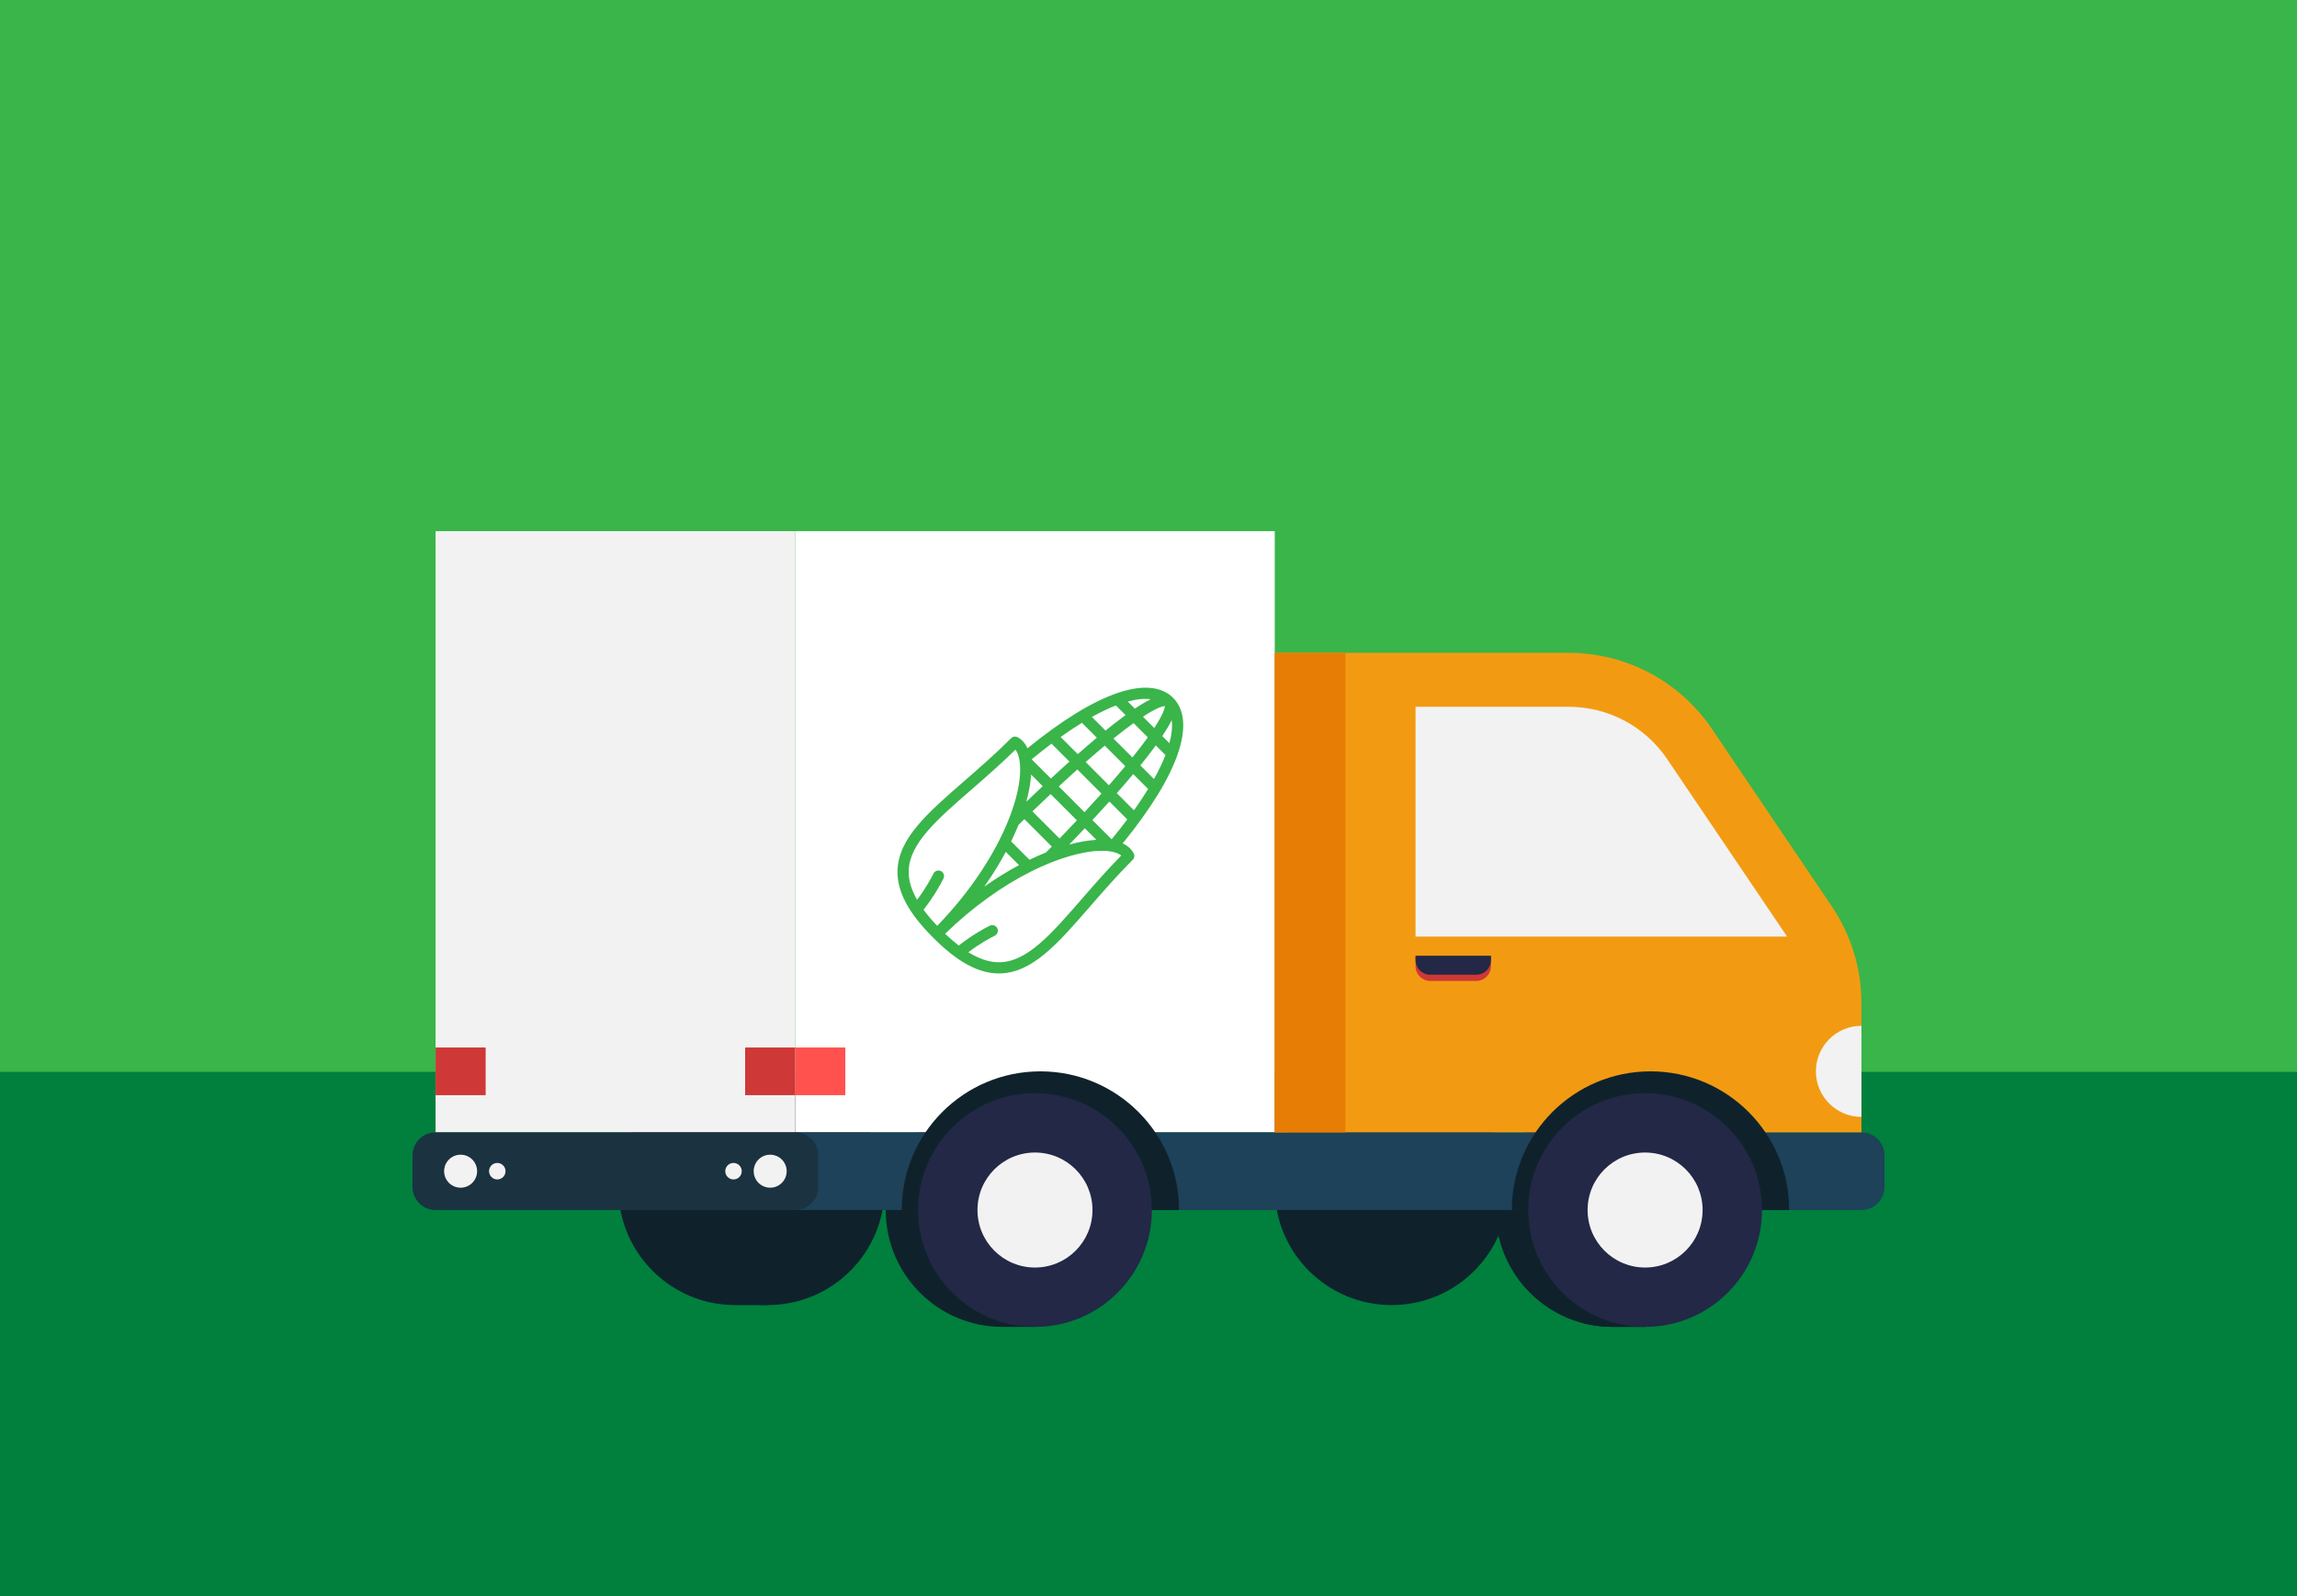
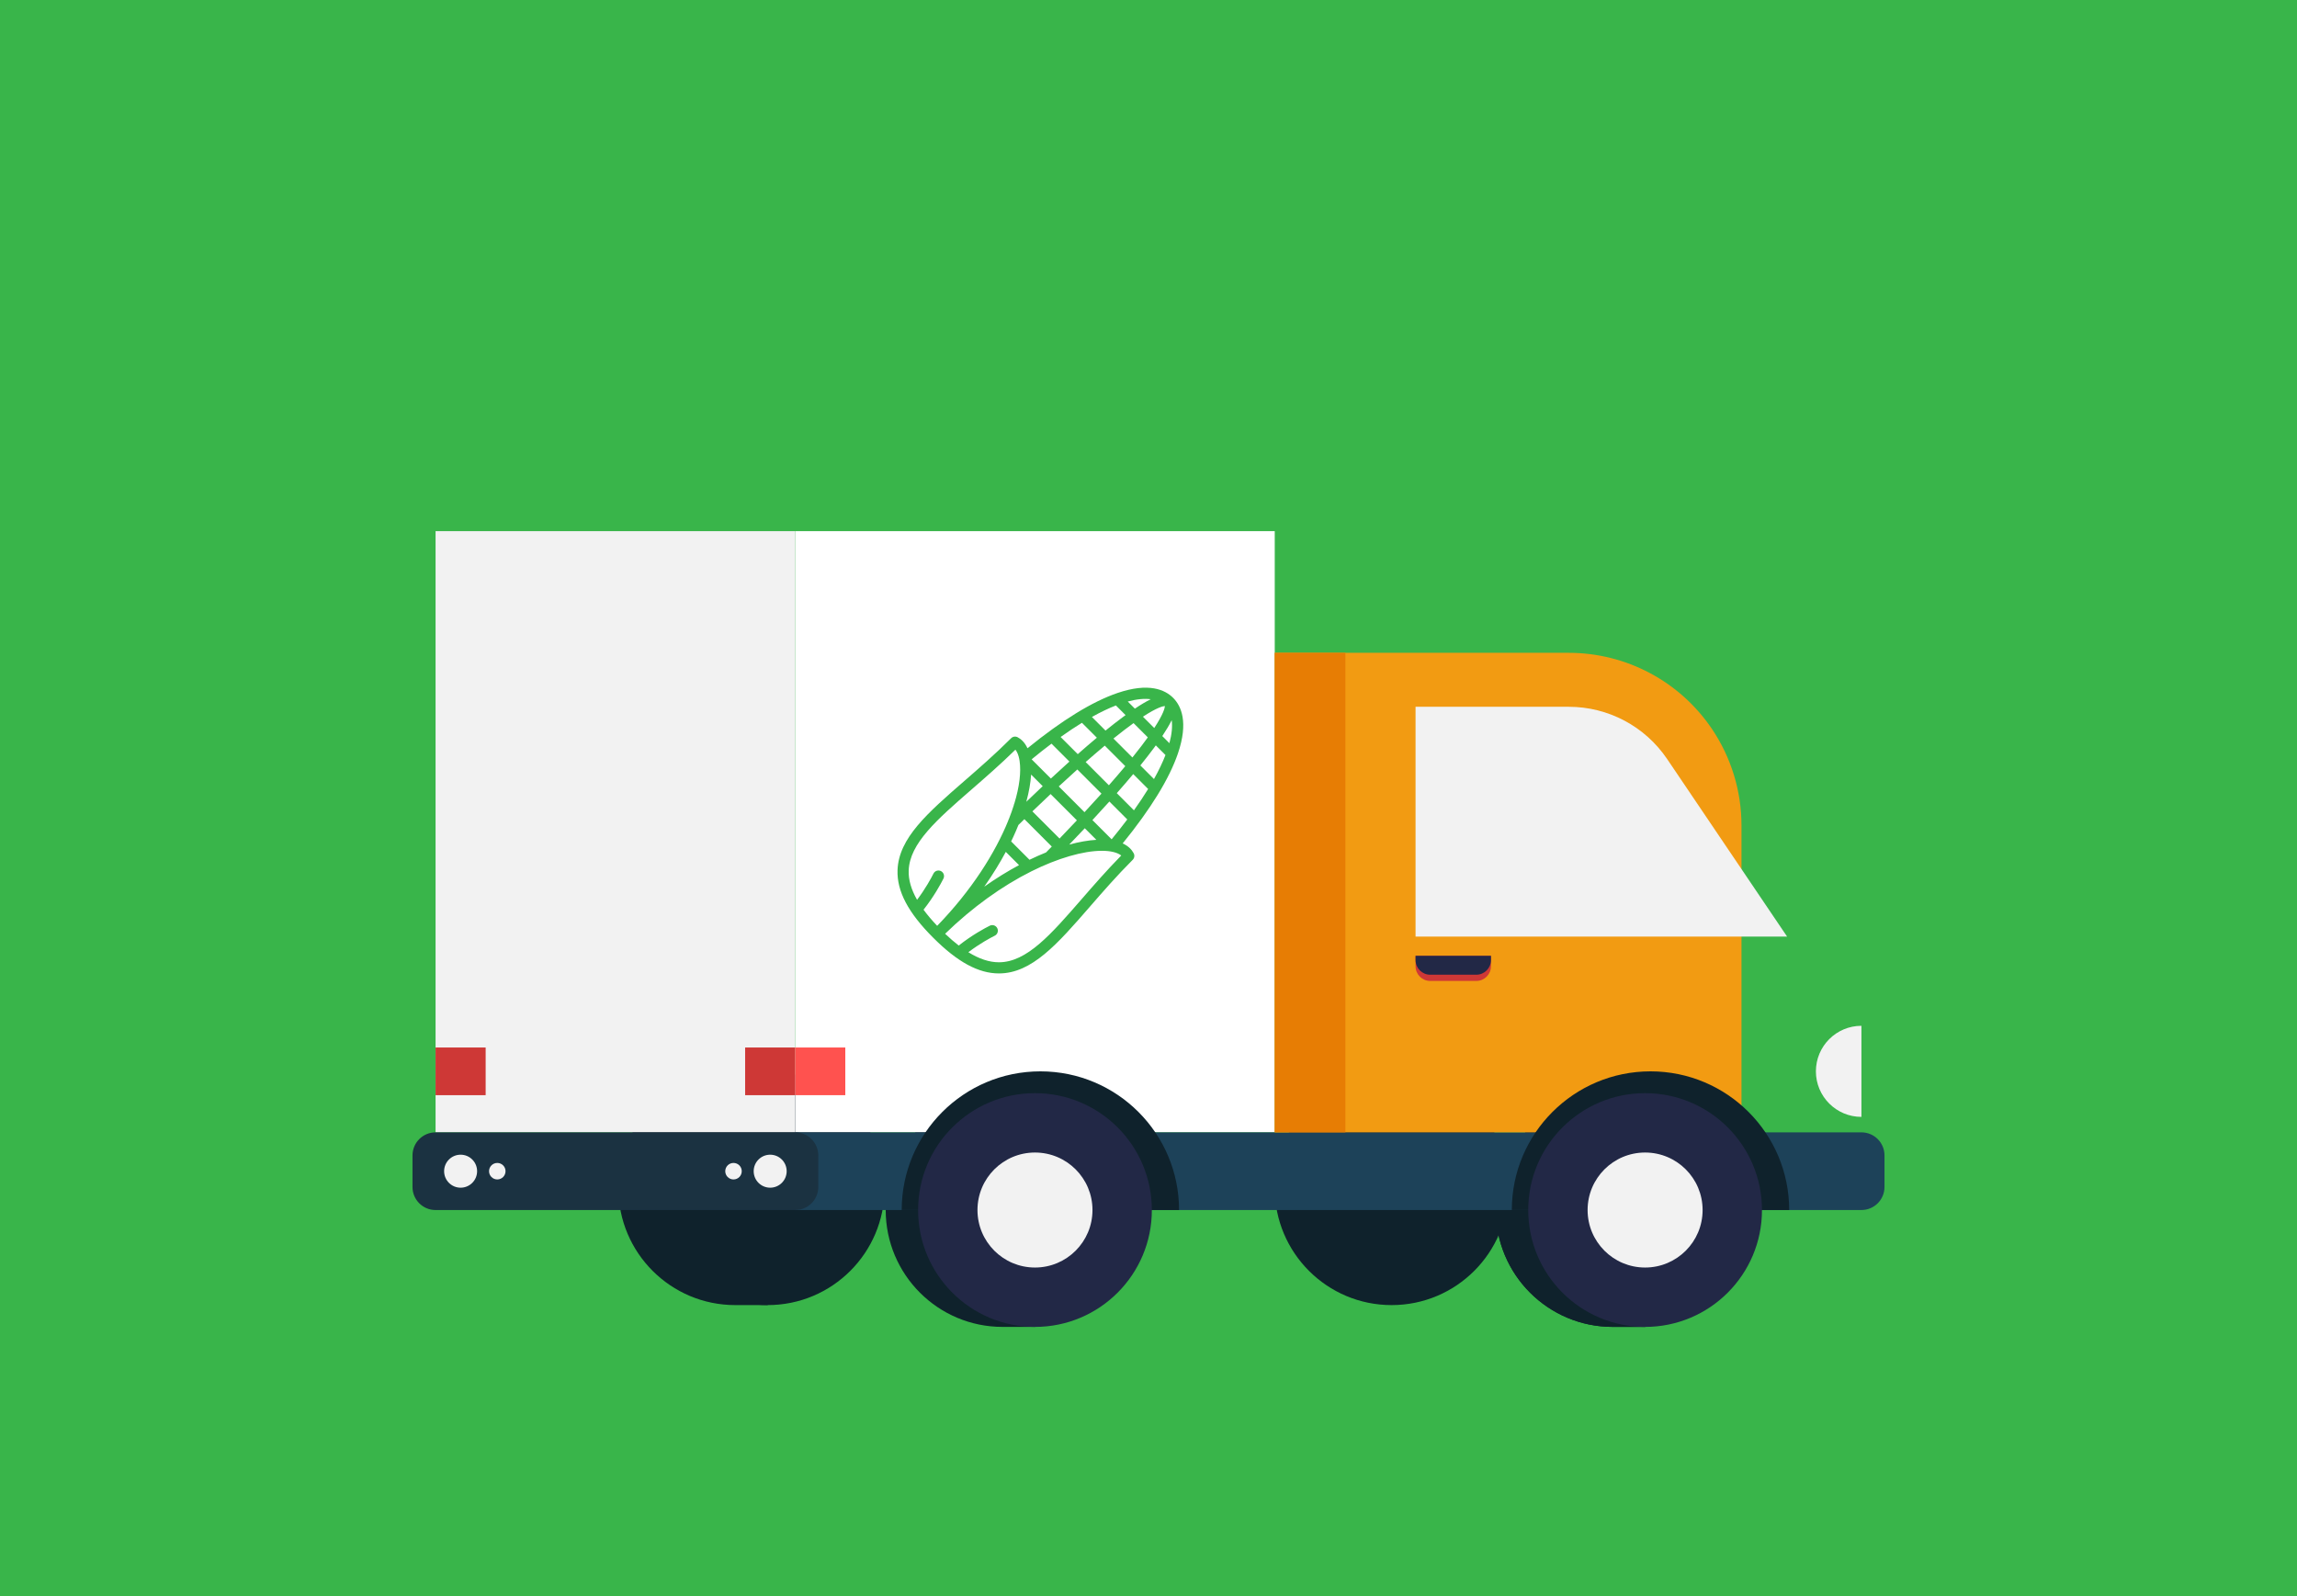
<svg xmlns="http://www.w3.org/2000/svg" version="1.1" x="0px" y="0px" width="259px" height="180px" viewBox="0 0 259 180" enable-background="new 0 0 259 180" xml:space="preserve">
  <rect x="0" y="0" width="259" height="180" fill="#808080" stroke="none" />
  <g id="Layer_2">
    <rect y="-0.002" fill="#39B54A" width="259" height="180" />
-     <rect y="120.858" fill="#007F3D" width="259" height="59.142" />
    <g>
      <path fill="#0F222C" d="M181.841,123.256c-7.277,0-13.178,5.9-13.178,13.178c0,7.279,5.9,13.178,13.178,13.178h3.654v-26.355    H181.841z" />
      <path fill="#0F222C" d="M113.047,123.256c-7.278,0-13.179,5.9-13.179,13.178c0,7.279,5.9,13.178,13.179,13.178h3.653v-26.355    H113.047z" />
      <path fill="#0F222C" d="M181.841,123.256c-7.277,0-13.178,5.9-13.178,13.178c0,7.279,5.9,13.178,13.178,13.178h3.654v-26.355    H181.841z" />
      <circle fill="#0F222C" cx="156.913" cy="133.975" r="13.178" />
      <path fill="#0F222C" d="M82.906,120.797c-7.277,0-13.178,5.9-13.178,13.178s5.9,13.178,13.178,13.178h3.654v-26.355H82.906z" />
      <circle fill="#0F222C" cx="86.56" cy="133.975" r="13.178" />
      <g>
        <rect x="89.665" y="59.889" fill="#FFFFFF" width="54.07" height="67.787" />
        <rect x="49.113" y="59.889" fill="#F2F2F2" width="40.552" height="67.787" />
      </g>
      <path fill="#1D4259" d="M209.887,136.434H89.665v-8.758h120.222c1.438,0,2.601,1.164,2.601,2.602v3.557    C212.487,135.27,211.324,136.434,209.887,136.434z" />
-       <path fill="#F29B12" d="M209.887,127.676h-66.151V73.607h33.148c6.472,0,12.52,3.213,16.142,8.574l13.523,20.012    c2.176,3.223,3.338,7.02,3.338,10.908V127.676z" />
+       <path fill="#F29B12" d="M209.887,127.676h-66.151V73.607h33.148c6.472,0,12.52,3.213,16.142,8.574c2.176,3.223,3.338,7.02,3.338,10.908V127.676z" />
      <path fill="#F2F2F2" d="M159.612,105.602v-25.91h17.271c4.456,0,8.606,2.205,11.101,5.896l13.521,20.014H159.612z" />
      <rect x="143.735" y="73.607" fill="#E77D04" width="7.966" height="54.068" />
      <path fill="#0F222C" d="M117.309,120.797c-8.636,0-15.637,7-15.637,15.637h31.274    C132.946,127.797,125.945,120.797,117.309,120.797z" />
      <path fill="#0F222C" d="M186.104,120.797c-8.637,0-15.638,7-15.638,15.637h31.275C201.741,127.797,194.74,120.797,186.104,120.797    z" />
      <circle fill="#222846" cx="116.7" cy="136.434" r="13.178" />
      <circle fill="#F2F2F2" cx="116.7" cy="136.434" r="6.484" />
      <circle fill="#222846" cx="185.495" cy="136.434" r="13.178" />
      <circle fill="#F2F2F2" cx="185.495" cy="136.434" r="6.484" />
      <rect x="84.018" y="118.109" fill="#CE3836" width="5.647" height="5.375" />
      <rect x="89.665" y="118.109" fill="#FF524F" width="5.647" height="5.375" />
      <rect x="49.113" y="118.109" fill="#CE3836" width="5.647" height="5.375" />
      <g>
        <path fill="#CE3836" d="M166.462,110.604h-5.198c-0.912,0-1.651-0.74-1.651-1.652v-1.182h8.501v1.182     C168.113,109.863,167.374,110.604,166.462,110.604z" />
        <path fill="#222846" d="M166.462,109.902h-5.198c-0.912,0-1.651-0.74-1.651-1.652v-0.48h8.501v0.48     C168.113,109.162,167.374,109.902,166.462,109.902z" />
      </g>
      <path fill="#F2F2F2" d="M204.753,120.797c0-2.836,2.299-5.135,5.134-5.135v10.27C207.052,125.932,204.753,123.633,204.753,120.797    z" />
      <path fill="#1B3241" d="M49.113,127.676h40.552c1.437,0,2.601,1.164,2.601,2.602v3.557c0,1.436-1.164,2.6-2.601,2.6H49.113    c-1.437,0-2.601-1.164-2.601-2.6v-3.557C46.513,128.84,47.677,127.676,49.113,127.676z" />
      <circle fill="#F2F2F2" cx="86.842" cy="132.055" r="1.86" />
      <circle fill="#F2F2F2" cx="82.707" cy="132.055" r="0.93" />
      <circle fill="#F2F2F2" cx="51.937" cy="132.055" r="1.86" />
      <circle fill="#F2F2F2" cx="56.072" cy="132.055" r="0.93" />
    </g>
  </g>
  <g id="Layer_1">
    <g>
      <g>
        <g>
          <path fill="#39B54A" d="M132.275,78.681c-0.912-0.912-2.741-1.748-6.269-0.545c-2.839,0.968-6.25,3.063-10.15,6.233      c-0.313-0.683-0.743-1.047-1.106-1.24c-0.244-0.131-0.545-0.087-0.741,0.109c-1.789,1.789-3.64,3.398-5.271,4.817      c-4.14,3.601-7.41,6.443-7.535,10.055c-0.083,2.374,1.195,4.796,4.021,7.622c2.746,2.746,5.101,4.025,7.411,4.025l0,0      c3.711,0,6.604-3.327,10.266-7.538c1.419-1.633,3.028-3.483,4.817-5.271c0.196-0.196,0.241-0.498,0.11-0.742      c-0.205-0.382-0.574-0.804-1.239-1.108c3.169-3.898,5.265-7.31,6.231-10.148C134.023,81.422,133.188,79.593,132.275,78.681z       M122.315,93.387l1.305,1.305c-0.914,0.056-1.943,0.233-3.059,0.537C121.167,94.599,121.752,93.984,122.315,93.387z       M119.471,94.547l-3.062-3.062c0.704-0.678,1.388-1.329,2.052-1.953l2.963,2.963C120.8,93.159,120.149,93.844,119.471,94.547z       M122.284,91.576l-2.903-2.904c0.723-0.672,1.421-1.31,2.093-1.912l2.723,2.724C123.594,90.155,122.956,90.853,122.284,91.576z       M122.415,85.922c0.755-0.664,1.474-1.28,2.155-1.849l2.313,2.313c-0.568,0.682-1.186,1.4-1.85,2.155L122.415,85.922z       M125.548,83.271c0.44-0.355,0.865-0.688,1.271-0.999c0.358-0.273,0.688-0.518,0.996-0.739l1.608,1.608      c-0.222,0.308-0.465,0.638-0.739,0.996c-0.31,0.406-0.644,0.831-0.998,1.271L125.548,83.271z M128.871,80.808      c1.589-1.037,2.254-1.188,2.479-1.201c-0.013,0.225-0.163,0.89-1.201,2.479L128.871,80.808z M129.757,78.839      c-0.516,0.253-1.116,0.607-1.794,1.062l-0.802-0.802C128.193,78.82,129.057,78.747,129.757,78.839z M125.825,79.542l1.089,1.09      c-0.104,0.075-0.21,0.153-0.318,0.232c-0.606,0.449-1.254,0.954-1.943,1.511l-1.535-1.536      C124.105,80.288,125.007,79.86,125.825,79.542z M121.995,81.497l1.682,1.682c-0.683,0.57-1.401,1.188-2.153,1.852l-1.933-1.933      C120.438,82.493,121.239,81.962,121.995,81.497z M118.563,83.85l2.02,2.019c-0.673,0.604-1.37,1.242-2.092,1.913l-2.168-2.167      C117.1,84.975,117.847,84.388,118.563,83.85z M116.264,87.335l1.307,1.307c-0.6,0.564-1.216,1.15-1.848,1.759      C116.023,89.299,116.206,88.266,116.264,87.335z M115.506,92.361l3.089,3.089c-0.214,0.22-0.43,0.441-0.648,0.664      c-0.606,0.244-1.229,0.52-1.865,0.828l-2.07-2.07c0.087-0.179,0.169-0.353,0.247-0.521c0.207-0.449,0.398-0.895,0.575-1.334      C115.06,92.797,115.283,92.578,115.506,92.361z M114.902,97.544c-1.273,0.682-2.59,1.49-3.922,2.431      c1.006-1.429,1.804-2.756,2.429-3.924L114.902,97.544z M104.135,102.571c1.192-1.508,1.956-2.935,2.244-3.508      c0.155-0.311,0.029-0.689-0.281-0.845c-0.312-0.155-0.689-0.029-0.845,0.281c-0.248,0.495-0.875,1.669-1.847,2.957      c-0.671-1.173-0.982-2.268-0.946-3.303c0.106-3.064,3.194-5.75,7.103-9.148c1.526-1.327,3.241-2.818,4.933-4.478      c0.225,0.282,0.353,0.672,0.427,1.032c0,0.005,0.002,0.009,0.002,0.014c0.016,0.077,0.029,0.153,0.04,0.227      c0.184,1.243-0.013,2.896-0.593,4.8c-0.036,0.067-0.059,0.141-0.067,0.215c-0.155,0.491-0.336,0.996-0.541,1.516      c-0.038,0.063-0.065,0.13-0.08,0.2c-1.465,3.621-4.13,7.863-8.012,11.858C105.075,103.763,104.563,103.158,104.135,102.571z       M121.95,101.394c-3.452,3.97-6.179,7.105-9.315,7.105c-1.078,0-2.22-0.374-3.448-1.134c1.297-0.982,2.481-1.615,2.98-1.865      c0.311-0.155,0.436-0.533,0.281-0.844c-0.156-0.312-0.534-0.437-0.845-0.281c-0.573,0.286-1.995,1.049-3.499,2.236      c-0.498-0.384-1.01-0.824-1.537-1.326c3.025-2.941,6.38-5.369,9.734-7.044c2.94-1.469,5.834-2.311,7.937-2.311      c0.991,0,1.757,0.189,2.189,0.531C124.769,98.153,123.277,99.868,121.95,101.394z M125.343,94.634l-2.168-2.168      c0.672-0.722,1.31-1.419,1.913-2.092l2.019,2.02C126.568,93.109,125.982,93.856,125.343,94.634z M127.858,91.365l-1.933-1.933      c0.664-0.752,1.282-1.471,1.853-2.153l1.681,1.682C128.994,89.717,128.463,90.519,127.858,91.365z M130.117,87.839l-1.536-1.535      c0.557-0.689,1.062-1.337,1.511-1.943c0.08-0.108,0.157-0.214,0.233-0.318l1.089,1.089      C131.097,85.949,130.669,86.852,130.117,87.839z M131.857,83.795l-0.801-0.802c0.453-0.678,0.808-1.278,1.061-1.794      C132.209,81.899,132.136,82.763,131.857,83.795z" />
        </g>
      </g>
    </g>
  </g>
</svg>